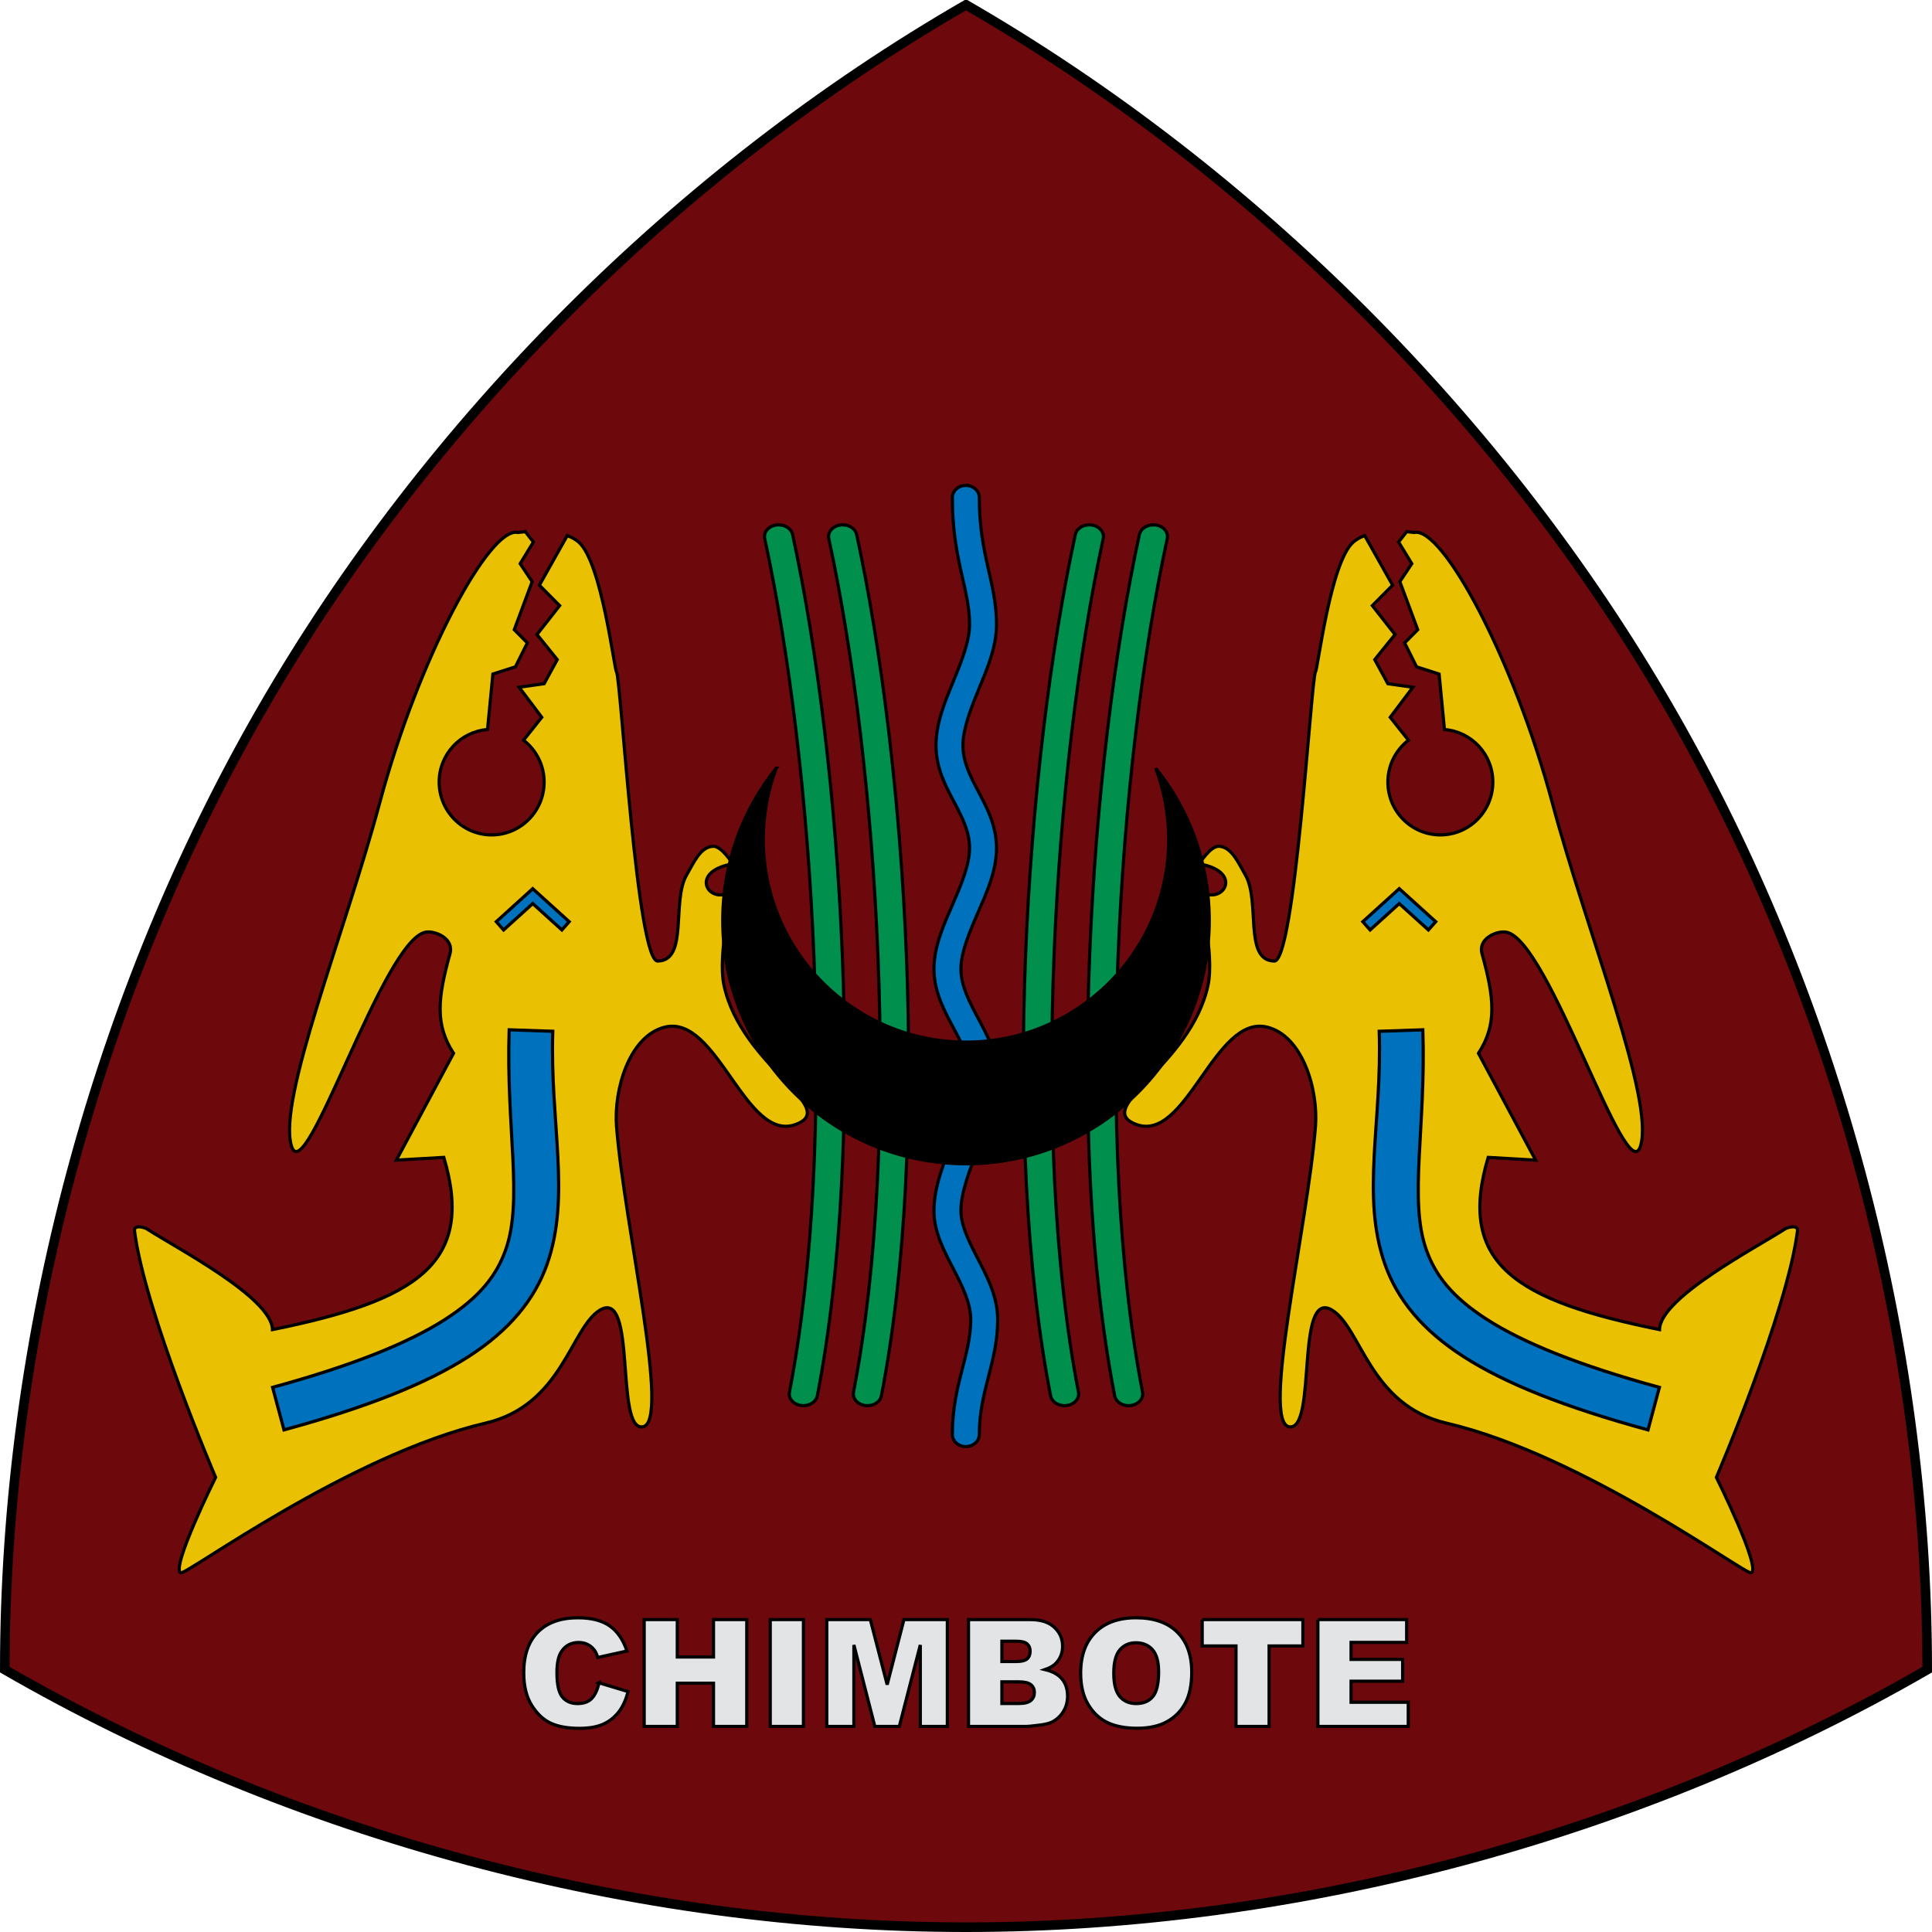
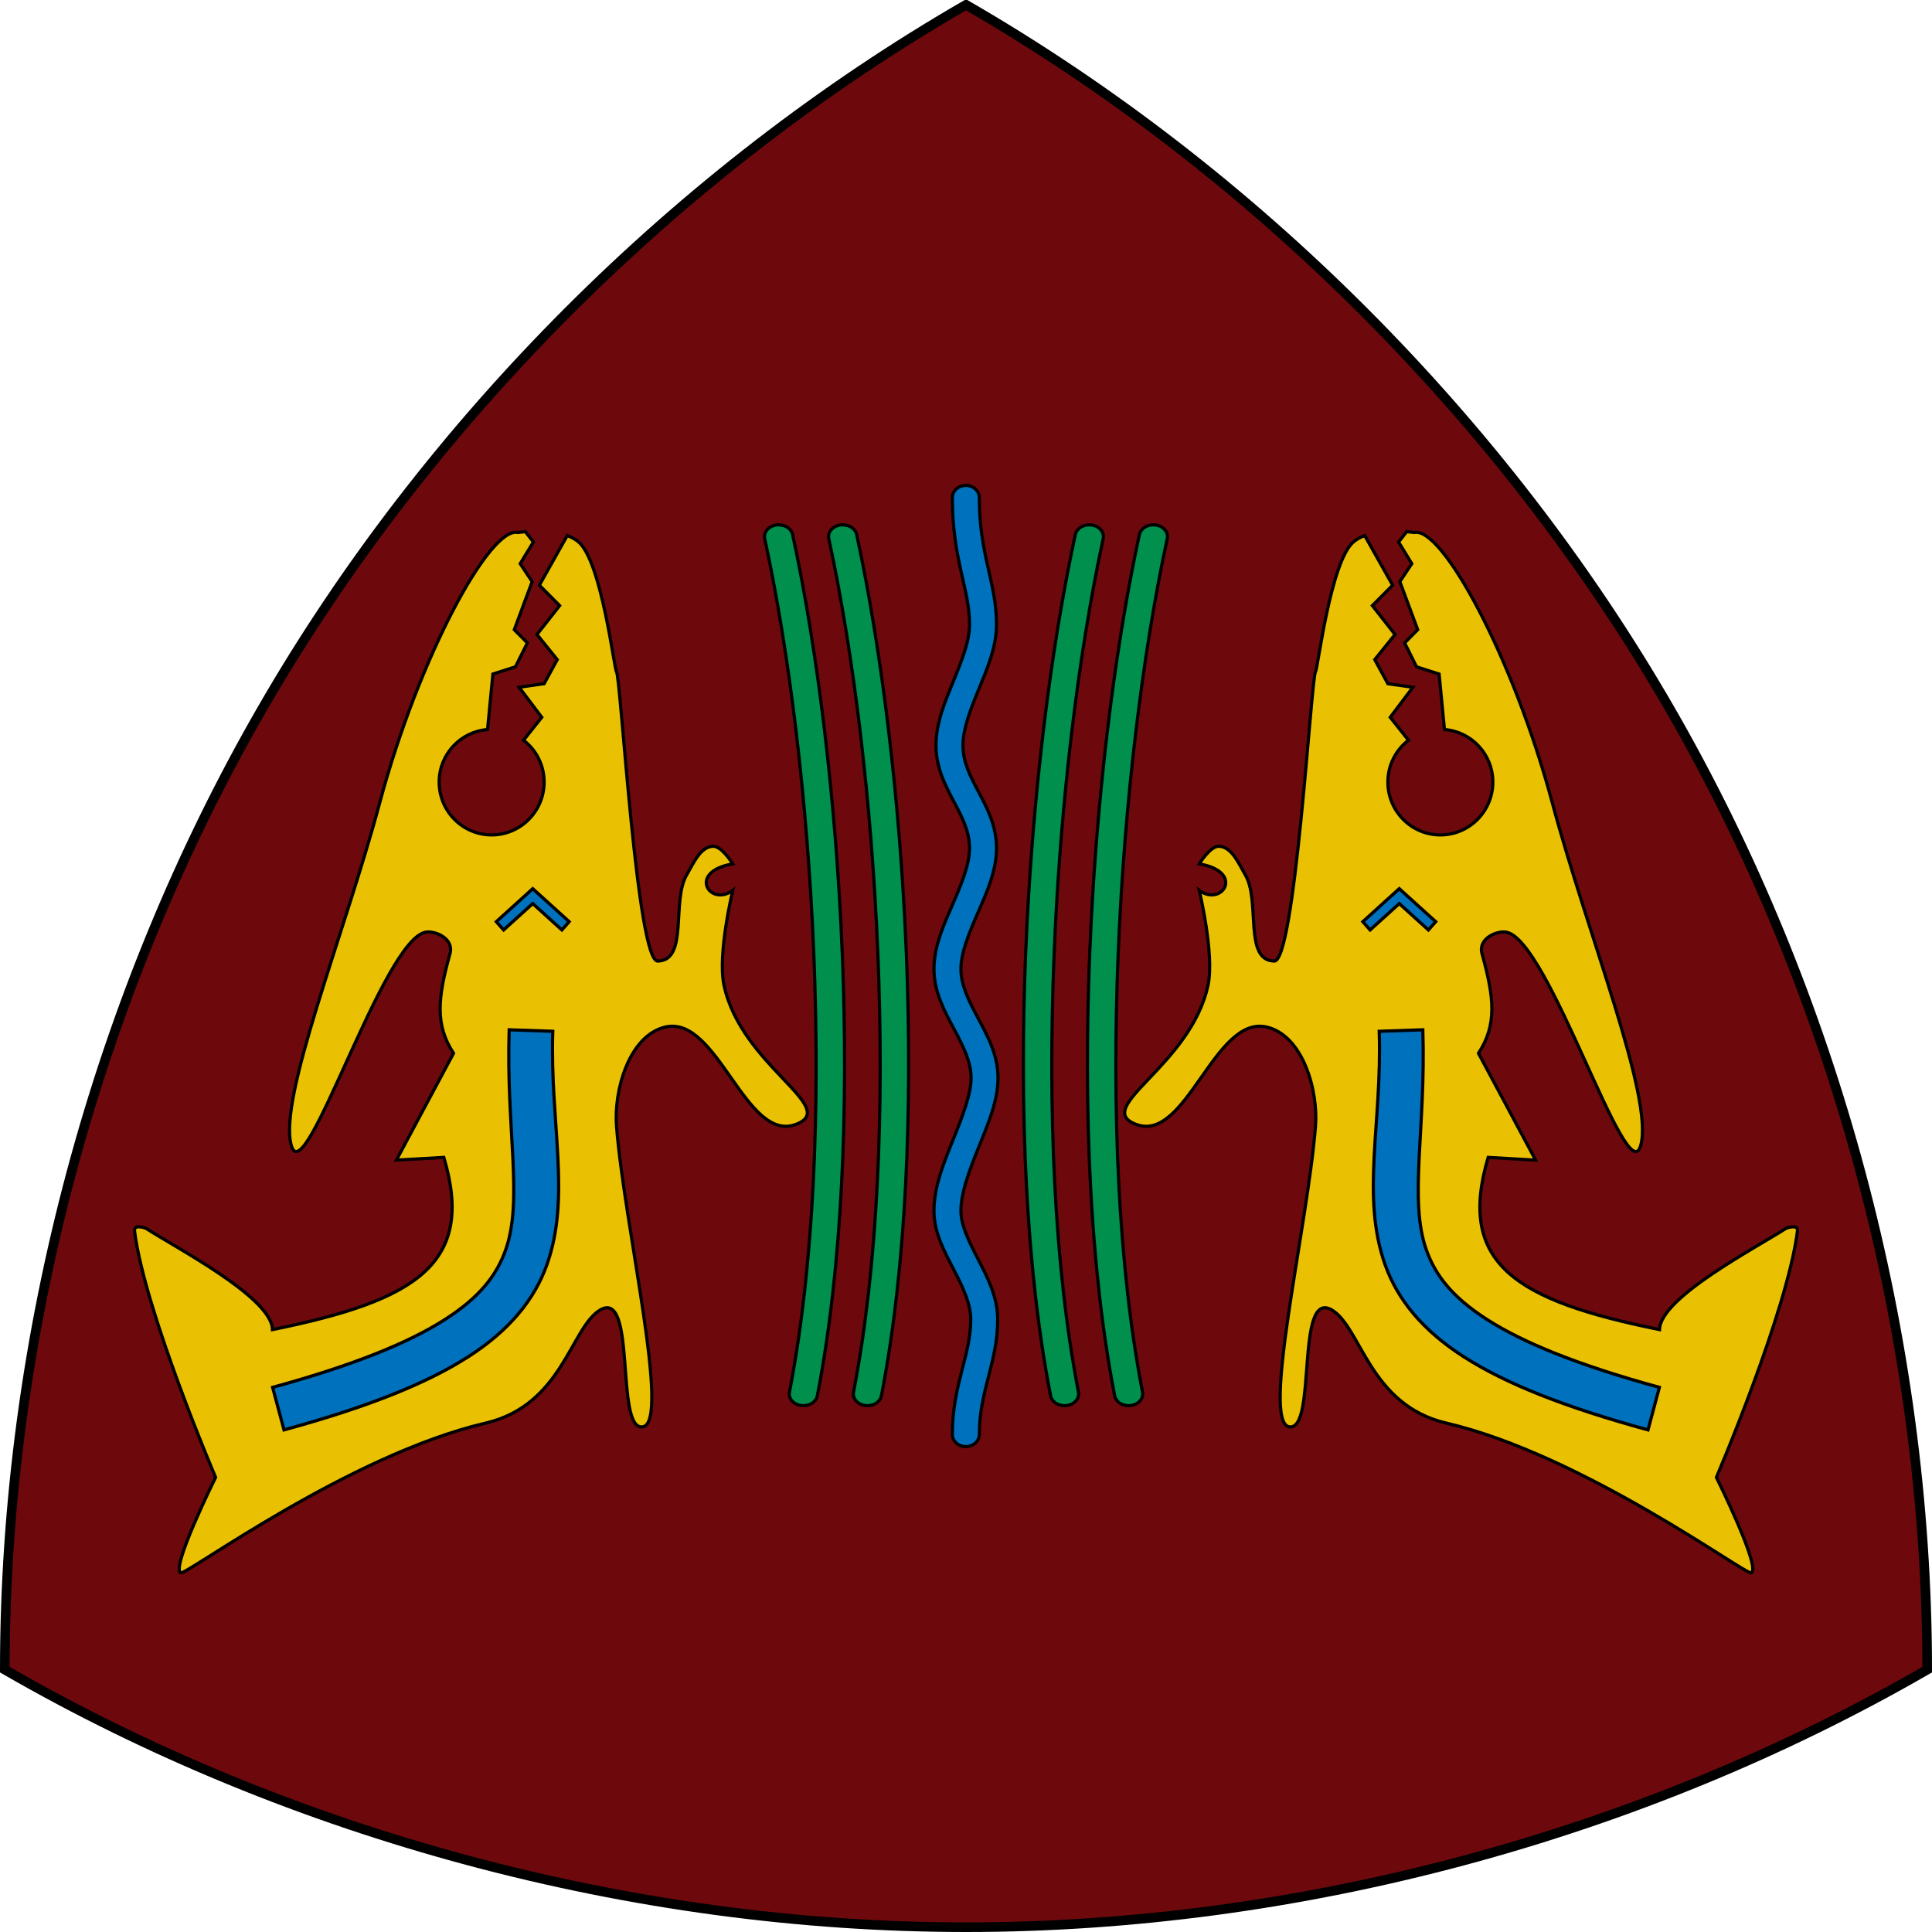
<svg xmlns="http://www.w3.org/2000/svg" xmlns:xlink="http://www.w3.org/1999/xlink" version="1.1" width="603" height="603" id="svg2">
  <defs />
  <path d="M 301.5,1.5 C 211.844,53.263 133.663,131.468 81.9,221.124 30.137,310.78 1.5,417.594 1.5,521.12 91.156,572.883 197.974,601.5 301.5,601.5 405.026,601.5 511.844,572.883 601.5,521.12 601.5,417.594 572.863,310.78 521.1,221.124 469.337,131.468 391.156,53.263 301.5,1.5 z" id="escudo" style="fill:#6d090d;fill-opacity:1;stroke:none" />
  <g id="muebles">
    <g transform="matrix(1.137,0,0,1.145,-546.281,-520.685)" id="g4394-1" style="stroke:#000000;stroke-width:0.876;stroke-miterlimit:4;stroke-opacity:1;stroke-dasharray:none">
      <path d="m 866.594,147.312 -2.219,2.812 3.625,5.906 -3.281,4.906 4.906,13.094 -3.594,3.594 3.281,6.531 6.188,1.969 1.469,15.125 c 7.422,0.577 13.281,6.743 13.281,14.312 0,7.95 -6.456,14.406 -14.406,14.406 -7.95,0 -14.406,-6.456 -14.406,-14.406 0,-4.657 2.227,-8.775 5.656,-11.406 l -5,-6.25 6.219,-8.188 -6.875,-0.969 -3.594,-6.562 5.562,-6.844 -6.219,-7.875 5.562,-5.562 -7.656,-13.531 c -1.174,0.434 -2.234,0.986 -3.125,1.75 -6.303,5.404 -9.751,34.533 -10.406,35.406 -1.173,1.564 -5.659,80.082 -11.438,78.812 -8.301,-0.261 -3.62,-16.372 -7.812,-23.469 -1.804,-3.054 -3.676,-7.637 -7.219,-7.812 -2.412,-0.119 -5.438,4.812 -5.438,4.812 12.638,2.159 6.252,11.825 0,7.219 0,0 4.239,17.412 2.406,25.875 -4.757,21.973 -31.82,33.235 -19.844,37.875 13.912,5.389 21.608,-30.039 36.094,-26.469 9.752,2.404 14.053,17.082 13.25,27.094 -2.2,27.437 -14.965,80.561 -7.219,81.844 7.746,1.282 1.559,-37.994 11.812,-31.781 7.964,4.825 10.282,25.909 31.344,30.781 37.508,8.677 82.052,41.356 83.656,40.812 2.964,-1.004 -9.531,-26.031 -9.531,-26.031 0,0 19.438,-45.171 22.25,-67.125 0.267,-2.087 -3.156,-0.75 -3.156,-0.75 C 962.745,342.372 936.211,356.003 936,364.812 896.67,356.902 880.262,346.916 888.969,317.875 L 902,318.625 886.312,289.5 c 5.128,-7.851 4.338,-15.082 0.969,-27.156 -1.145,-4.102 3.964,-6.254 6.562,-5.875 11.742,1.714 33.182,70.999 36.969,58.25 3.787,-12.749 -14.45,-57.245 -24.25,-93.531 -10.685,-39.566 -30.21,-75.423 -37.906,-73.656 0,0 -0.824,-0.114 -2.062,-0.219 z" transform="translate(0,452.362)" id="path3610-7" style="fill:#eac102;fill-opacity:1;stroke:#000000;stroke-width:0.876;stroke-miterlimit:4;stroke-opacity:1;stroke-dasharray:none" />
      <path d="m 871.031,735.456 -11.969,0.406 c 0.82,25.127 -5.079,44.932 1.625,63.656 3.352,9.362 10.183,17.825 21.625,25.094 11.442,7.269 27.535,13.659 50.531,19.906 l 3.125,-11.594 C 913.618,826.853 898.551,820.713 888.75,814.487 878.949,808.261 874.439,802.269 872,795.456 c -4.878,-13.625 -0.089,-33.041 -0.969,-60 z" id="path3614-4" style="font-size:medium;font-style:normal;font-variant:normal;font-weight:normal;font-stretch:normal;text-indent:0;text-align:start;text-decoration:none;line-height:normal;letter-spacing:normal;word-spacing:normal;text-transform:none;direction:ltr;block-progression:tb;writing-mode:lr-tb;text-anchor:start;baseline-shift:baseline;color:#000000;fill:#0071bc;fill-opacity:1;stroke:#000000;stroke-width:0.876;stroke-miterlimit:4;stroke-opacity:1;stroke-dasharray:none;marker:none;visibility:visible;display:inline;overflow:visible;enable-background:accumulate;font-family:Sans;-inkscape-font-specification:Sans" />
      <path d="m 864.562,696.987 -1,0.906 -9,8.094 2,2.25 8,-7.188 8,7.188 2,-2.25 -9,-8.094 -1,-0.906 z" id="path4388-0" style="font-size:medium;font-style:normal;font-variant:normal;font-weight:normal;font-stretch:normal;text-indent:0;text-align:start;text-decoration:none;line-height:normal;letter-spacing:normal;word-spacing:normal;text-transform:none;direction:ltr;block-progression:tb;writing-mode:lr-tb;text-anchor:start;baseline-shift:baseline;color:#000000;fill:#0071bc;fill-opacity:1;stroke:#000000;stroke-width:0.876;stroke-miterlimit:4;stroke-opacity:1;stroke-dasharray:none;marker:none;visibility:visible;display:inline;overflow:visible;enable-background:accumulate;font-family:Sans;-inkscape-font-specification:Sans" />
    </g>
-     <path d="m 186.949,525.219 9.061,2.73 c -0.609,2.533 -1.567,4.648 -2.876,6.347 -1.309,1.699 -2.933,2.98 -4.873,3.844 -1.94,0.864 -4.409,1.297 -7.406,1.297 -3.637,0 -6.607,-0.527 -8.913,-1.581 -2.305,-1.054 -4.295,-2.908 -5.968,-5.562 -1.674,-2.654 -2.511,-6.051 -2.511,-10.191 0,-5.52 1.472,-9.763 4.416,-12.728 2.944,-2.965 7.109,-4.447 12.496,-4.447 4.215,1.1e-4 7.528,0.849 9.94,2.548 2.412,1.699 4.203,4.307 5.375,7.825 l -9.129,2.025 c -0.32,-1.016 -0.654,-1.759 -1.004,-2.229 -0.578,-0.789 -1.286,-1.395 -2.123,-1.82 -0.837,-0.425 -1.773,-0.637 -2.807,-0.637 -2.343,0 -4.139,0.94 -5.386,2.821 -0.943,1.395 -1.415,3.587 -1.415,6.574 -1e-5,3.7 0.563,6.237 1.689,7.609 1.126,1.373 2.708,2.059 4.747,2.059 1.978,1.1e-4 3.473,-0.554 4.485,-1.661 1.012,-1.107 1.746,-2.715 2.202,-4.823 l 0,0 z m 14.105,-19.723 10.339,0 0,11.67 11.298,0 0,-11.67 10.385,0 0,33.349 -10.385,0 0,-13.49 -11.298,0 0,13.49 -10.339,0 0,-33.349 z m 39.348,0 10.362,0 0,33.349 -10.362,0 0,-33.349 z m 17.643,0 13.603,0 5.249,20.291 5.227,-20.291 13.557,0 0,33.349 -8.445,0 0,-25.433 -6.55,25.433 -7.646,0 -6.528,-25.433 0,25.433 -8.468,0 0,-33.349 z m 44.232,0 19.354,0 c 3.226,1.2e-4 5.702,0.796 7.429,2.389 1.727,1.592 2.59,3.564 2.59,5.915 -3e-5,1.972 -0.616,3.663 -1.849,5.073 -0.822,0.94 -2.024,1.683 -3.606,2.229 2.404,0.576 4.173,1.566 5.306,2.969 1.134,1.403 1.7,3.166 1.7,5.289 -4e-5,1.729 -0.403,3.283 -1.21,4.663 -0.806,1.38 -1.91,2.472 -3.309,3.276 -0.867,0.5 -2.176,0.864 -3.926,1.092 -2.328,0.303 -3.872,0.455 -4.633,0.455 l -17.848,0 0,-33.349 z m 10.43,13.08 4.496,0 c 1.613,0 2.735,-0.277 3.366,-0.83 0.631,-0.554 0.947,-1.354 0.947,-2.4 -2e-5,-0.971 -0.316,-1.729 -0.947,-2.275 -0.631,-0.546 -1.731,-0.819 -3.298,-0.819 l -4.565,0 0,6.324 z m 0,13.103 5.272,0 c 1.78,0 3.035,-0.315 3.766,-0.944 0.73,-0.629 1.095,-1.475 1.096,-2.536 -3e-5,-0.986 -0.361,-1.778 -1.084,-2.377 -0.723,-0.599 -1.989,-0.898 -3.8,-0.899 l -5.249,0 0,6.756 z m 24.581,-9.486 c -10e-6,-5.444 1.522,-9.683 4.565,-12.716 3.043,-3.033 7.281,-4.55 12.713,-4.55 5.569,1.1e-4 9.86,1.49 12.872,4.47 3.013,2.98 4.519,7.154 4.519,12.523 -4e-5,3.898 -0.658,7.094 -1.974,9.588 -1.316,2.495 -3.218,4.436 -5.706,5.824 -2.488,1.388 -5.588,2.081 -9.301,2.081 -3.773,0 -6.897,-0.599 -9.369,-1.797 -2.473,-1.198 -4.477,-3.094 -6.014,-5.687 -1.537,-2.593 -2.305,-5.839 -2.305,-9.736 l 0,0 z m 10.339,0.046 c -2e-5,3.367 0.628,5.786 1.883,7.257 1.255,1.471 2.963,2.207 5.124,2.207 2.221,0 3.941,-0.72 5.158,-2.161 1.217,-1.441 1.826,-4.026 1.826,-7.757 -2e-5,-3.139 -0.635,-5.433 -1.906,-6.881 -1.271,-1.448 -2.994,-2.172 -5.17,-2.172 -2.085,0 -3.758,0.736 -5.021,2.207 -1.263,1.471 -1.894,3.905 -1.894,7.302 l 0,0 z m 27.594,-16.743 31.428,0 0,8.235 -10.544,0 0,25.114 -10.339,0 0,-25.114 -10.544,0 0,-8.235 z m 36.107,0 27.708,0 0,7.12 -17.346,0 0,5.3 16.091,0 0,6.802 -16.091,0 0,6.574 17.848,0 0,7.552 -28.21,0 0,-33.349 z" id="CHIMBOTE" style="fill:#e3e4e5;stroke:#000000;stroke-width:1" />
    <use transform="matrix(-1,0,0,1,603,5.3785823e-7)" id="use4529" style="stroke:#000000;stroke-width:0.869;stroke-miterlimit:4;stroke-opacity:1;stroke-dasharray:none" x="0" y="0" width="600" height="600" xlink:href="#g4394-1" />
    <g transform="matrix(1.15,0,0,1.15,-45.591,-581.889)" id="g4649" style="stroke:#000000;stroke-width:0.869;stroke-miterlimit:4;stroke-opacity:1;stroke-dasharray:none">
      <path d="m 352.505,648.432 c -1.821,0.056 -3.342,1.172 -3.637,2.667 -13.506,62.453 -20.242,163.988 -6.699,233.727 0.344,1.737 2.315,2.913 4.402,2.627 2.088,-0.286 3.502,-1.926 3.158,-3.663 -13.29,-68.439 -6.628,-169.912 6.699,-231.537 0.237,-0.962 -0.072,-1.962 -0.839,-2.709 -0.767,-0.747 -1.905,-1.158 -3.084,-1.113 z" id="Totora_4" style="fill:#008f4c;fill-opacity:1;fill-rule:evenodd;stroke:#000000;stroke-opacity:1" />
      <path d="m 335.118,648.432 c -1.821,0.056 -3.342,1.172 -3.637,2.667 -13.506,62.453 -20.242,163.988 -6.699,233.727 0.344,1.737 2.315,2.913 4.402,2.627 2.088,-0.286 3.502,-1.926 3.158,-3.663 -13.29,-68.439 -6.628,-169.912 6.699,-231.537 0.237,-0.962 -0.072,-1.962 -0.839,-2.709 -0.767,-0.747 -1.905,-1.158 -3.084,-1.113 z" id="path4647" style="fill:#008f4c;fill-opacity:1;fill-rule:evenodd;stroke:#000000;stroke-opacity:1" />
    </g>
    <use transform="matrix(-1,0,0,1,603,0)" id="use4740" x="0" y="0" width="603" height="603" xlink:href="#g4649" />
    <path d="m 300.974,151.524 c -2.159,0.219 -3.778,1.872 -3.737,3.817 0,19.431 5.368,28.303 5.368,39.581 -2e-5,5.172 -2.389,11.21 -5,17.576 -2.611,6.366 -5.474,13.079 -5.474,20.168 10e-6,7.088 3.021,12.672 5.632,17.623 2.611,4.951 4.842,9.247 4.842,14.419 -2e-5,5.114 -2.495,11.163 -5.263,17.529 -2.768,6.366 -5.842,13.069 -5.842,20.215 0,7.193 3.315,13.19 6.211,18.613 2.896,5.423 5.368,10.294 5.368,15.361 -2e-5,5.065 -2.62,11.88 -5.526,19.084 -2.906,7.203 -6.053,14.792 -6.053,22.382 2e-5,6.798 3.248,12.713 6.105,18.236 2.857,5.522 5.368,10.66 5.368,15.738 -3e-5,11.21 -5.737,20.406 -5.737,35.812 -0.021,1.359 0.776,2.624 2.088,3.309 1.312,0.685 2.934,0.685 4.245,0 1.312,-0.685 2.109,-1.95 2.088,-3.309 0,-13.632 5.737,-22.501 5.737,-35.812 0,-7.182 -3.282,-13.383 -6.158,-18.942 -2.876,-5.559 -5.316,-10.513 -5.316,-15.031 0,-5.613 2.63,-12.612 5.526,-19.791 2.896,-7.179 6.053,-14.481 6.053,-21.675 0,-7.193 -3.315,-13.19 -6.211,-18.613 -2.896,-5.423 -5.368,-10.294 -5.368,-15.361 0,-5.114 2.495,-11.116 5.263,-17.482 2.768,-6.366 5.842,-13.116 5.842,-20.262 0,-7.088 -3.021,-12.672 -5.632,-17.623 -2.611,-4.951 -4.842,-9.247 -4.842,-14.419 0,-5.172 2.337,-11.21 4.947,-17.576 2.611,-6.366 5.526,-13.079 5.526,-20.168 0,-13.242 -5.368,-21.431 -5.368,-39.581 0.023,-1.086 -0.479,-2.128 -1.376,-2.859 -0.897,-0.731 -2.103,-1.08 -3.308,-0.958 z" id="río_Santa" style="fill:#0071bc;stroke:#000000;stroke-width:1" />
-     <path d="m 242.267,239.775 c -10.452,13.009 -16.687,29.556 -16.687,47.529 0,41.908 34.012,75.92 75.92,75.92 41.908,0 75.92,-34.012 75.92,-75.92 0,-17.973 -6.235,-34.521 -16.687,-47.529 2.597,6.914 4.033,14.405 4.033,22.222 -2e-5,34.923 -28.343,63.267 -63.267,63.267 -34.923,0 -63.267,-28.343 -63.267,-63.267 0,-7.818 1.437,-15.308 4.033,-22.222 z" id="luna" style="fill:#000000;stroke:#000000;stroke-width:1" />
  </g>
  <path d="M 301.5,1.5 C 391.156,53.263 469.337,131.468 521.1,221.124 572.863,310.78 601.5,417.594 601.5,521.12 511.844,572.883 405.026,601.5 301.5,601.5 197.974,601.5 91.156,572.883 1.5,521.12 1.5,417.594 30.137,310.78 81.9,221.124 133.663,131.468 211.844,53.263 301.5,1.5 z" id="borde" style="fill:none;stroke:#000000;stroke-width:3" />
</svg>